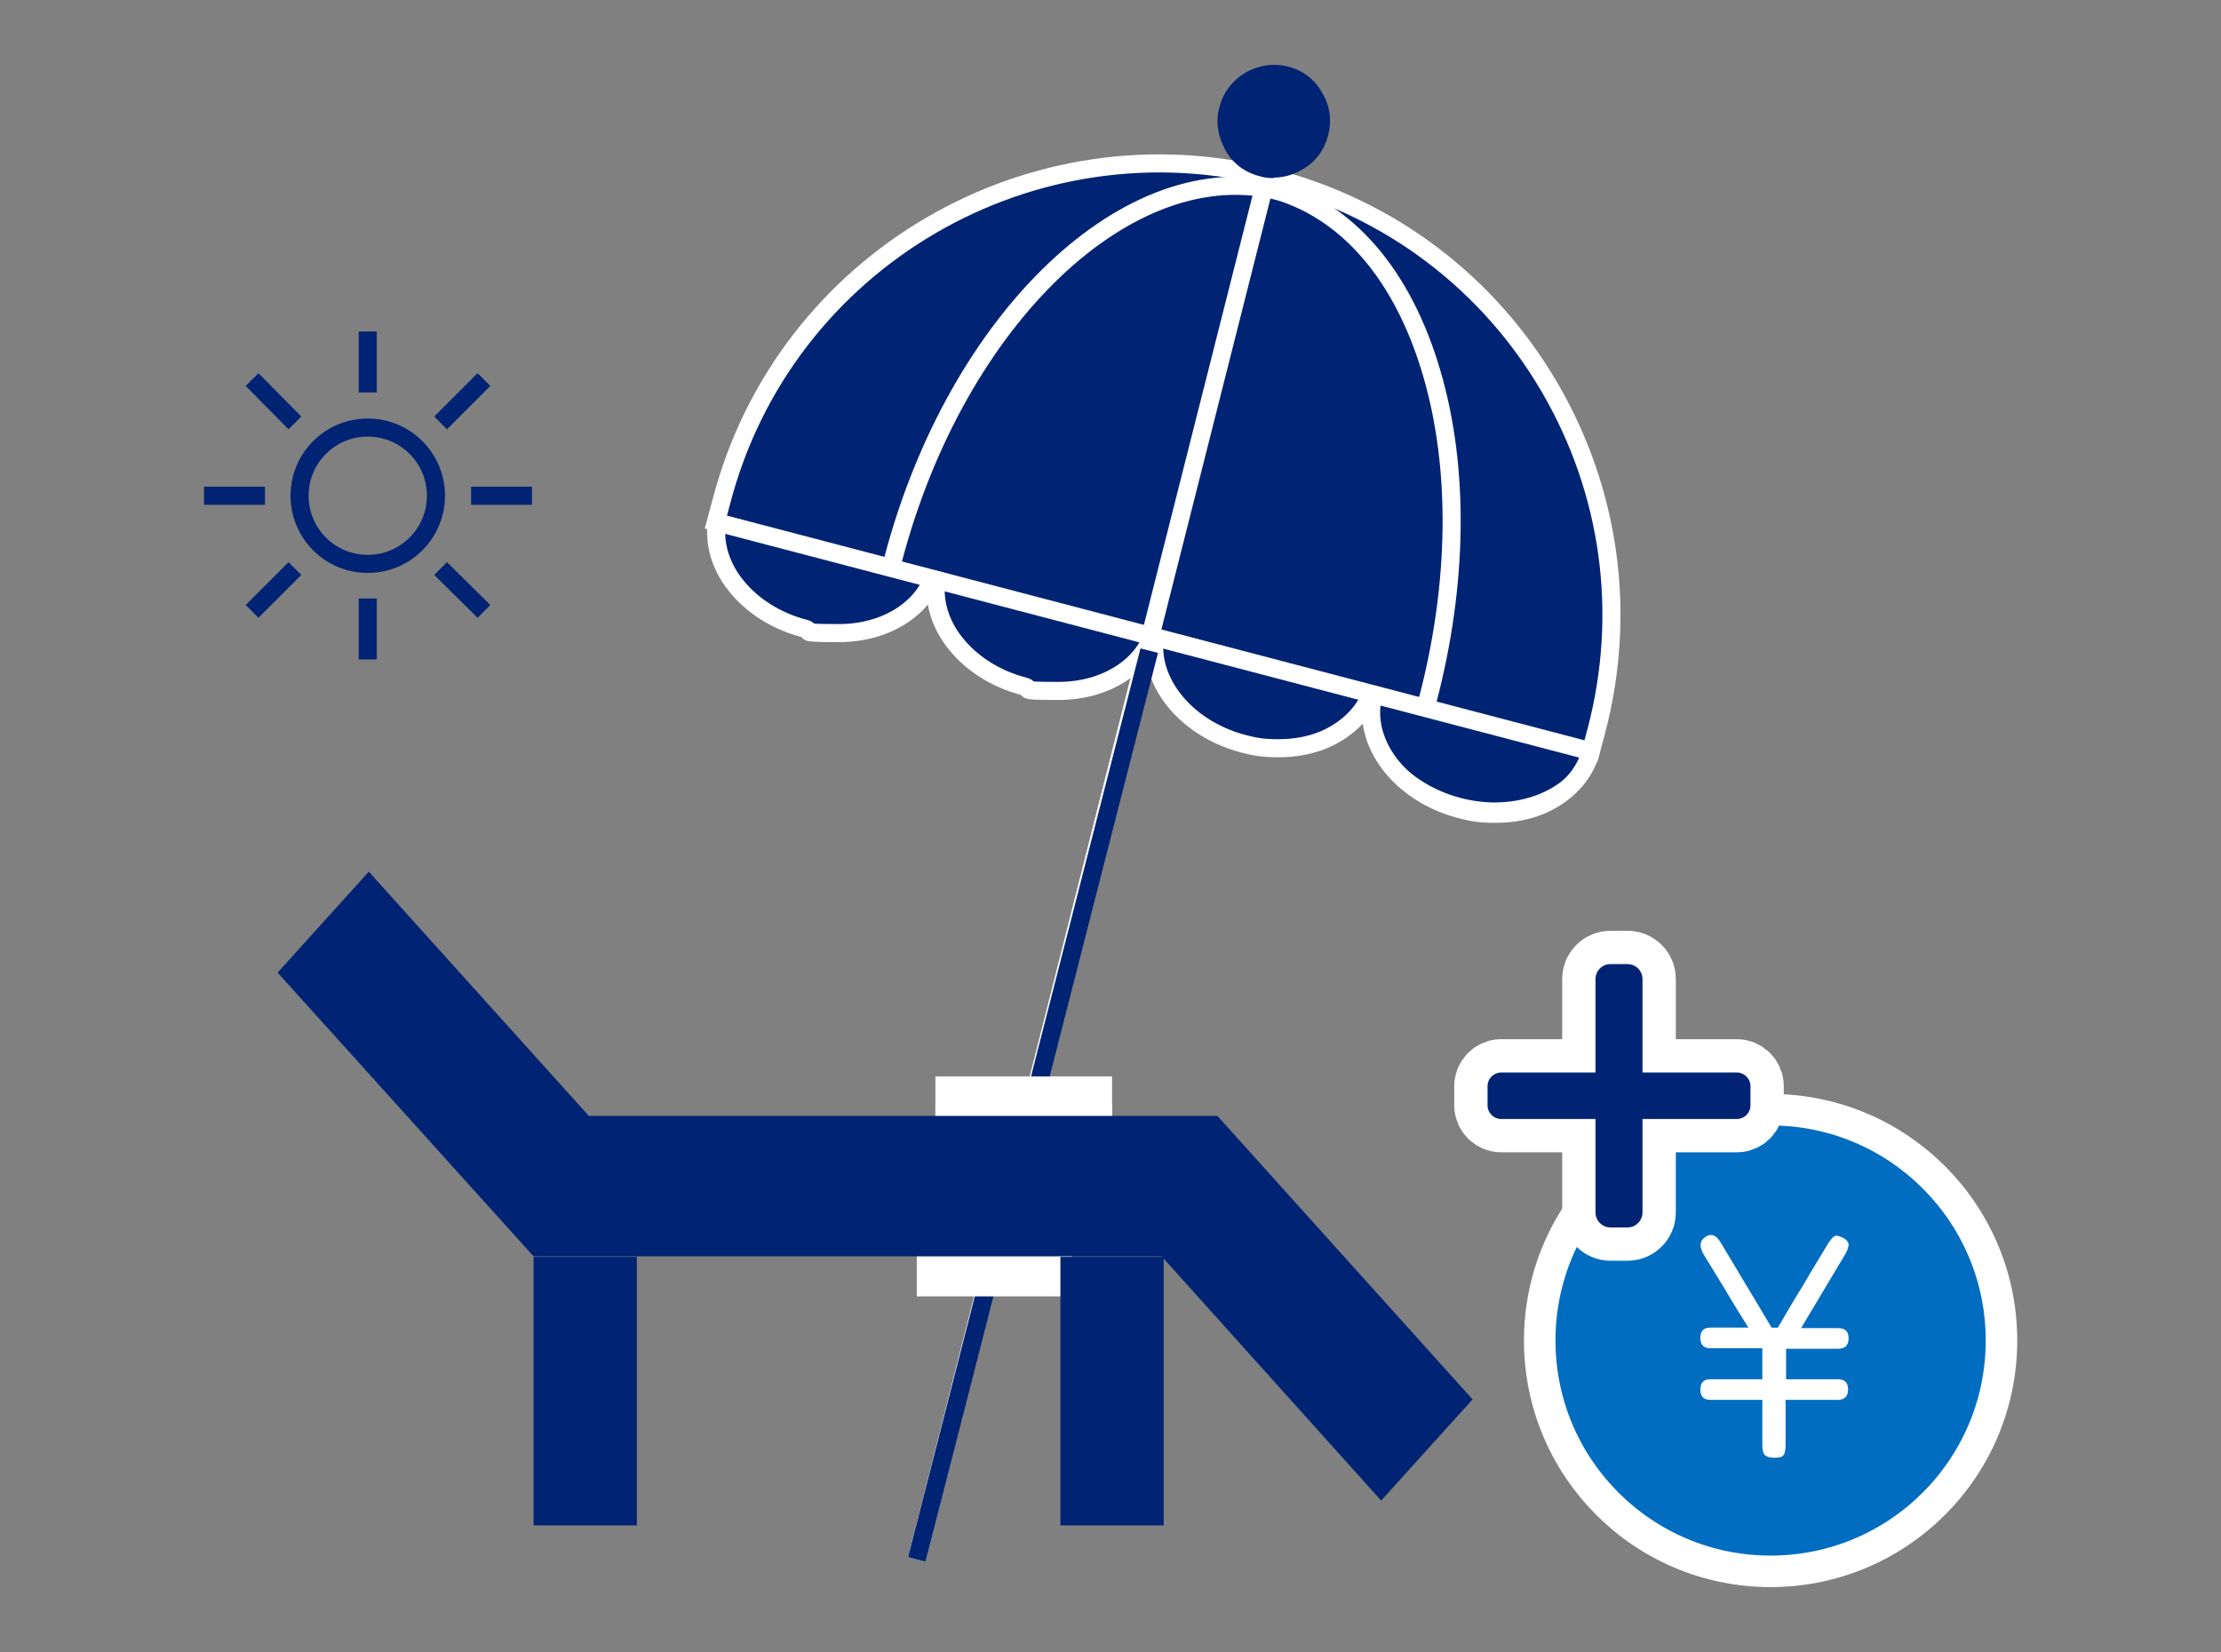
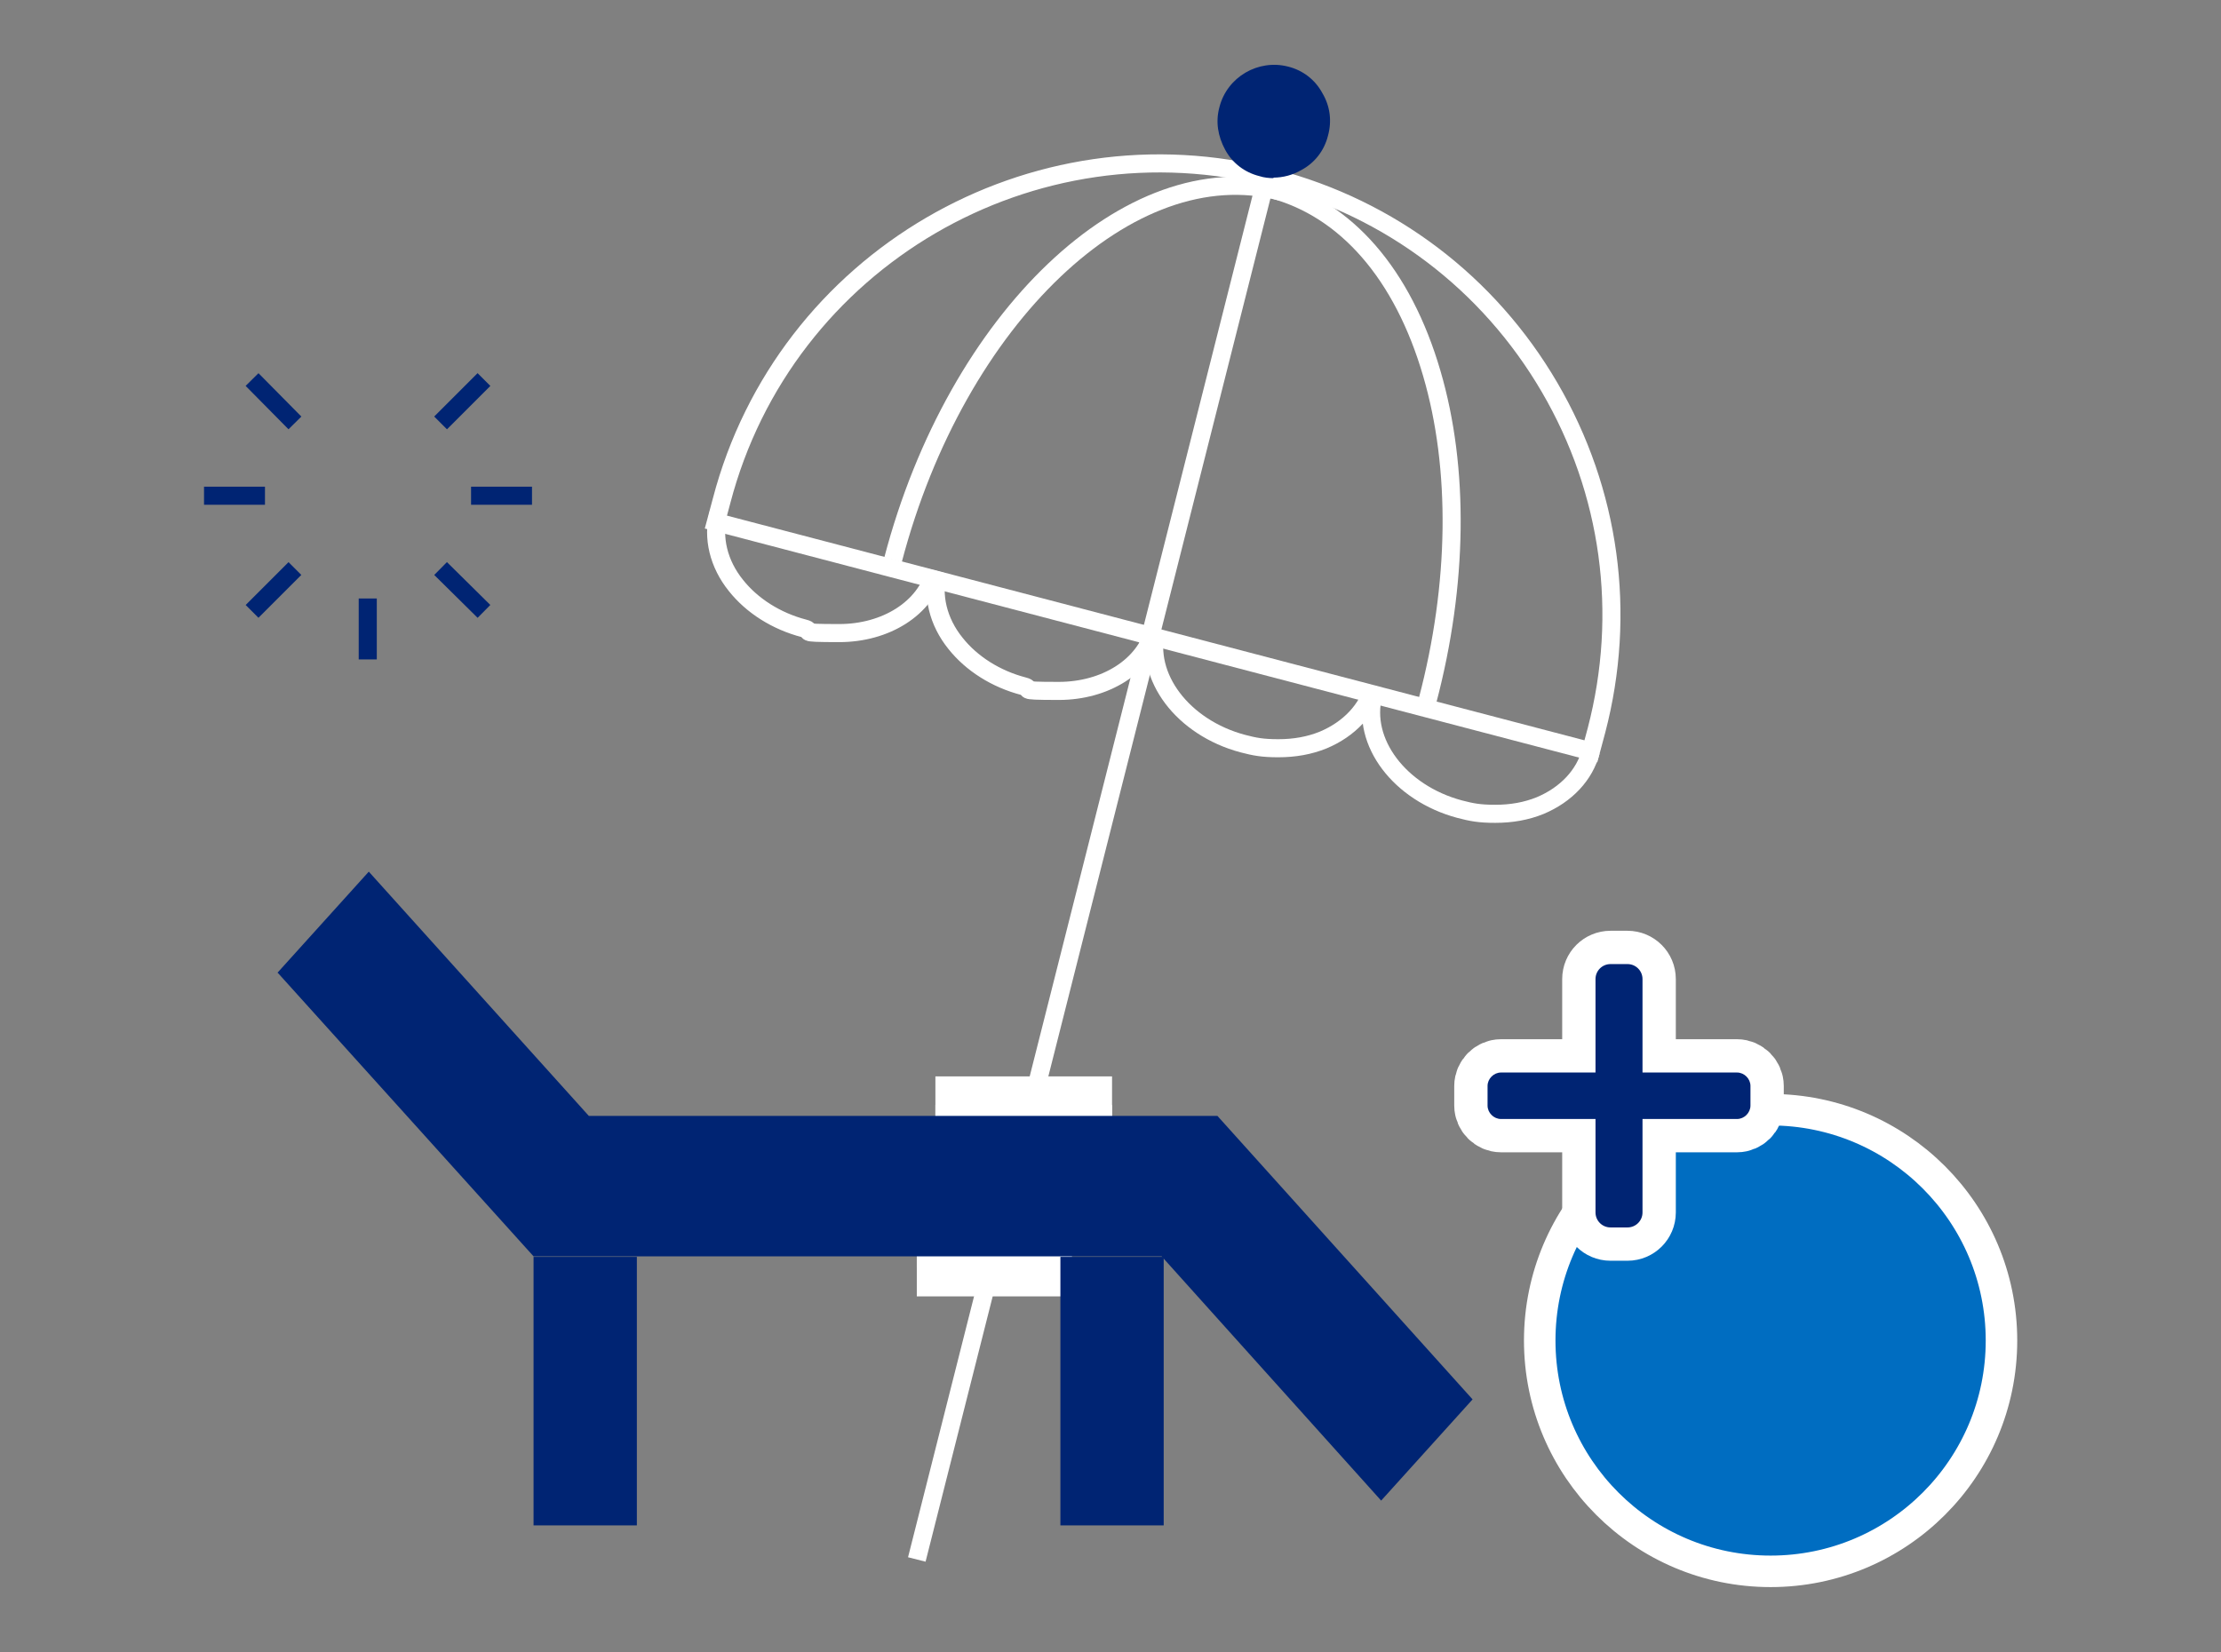
<svg xmlns="http://www.w3.org/2000/svg" id="_レイヤー_2" version="1.1" viewBox="0 0 430 320">
  <rect x="0" y="0" width="430" height="320" fill="#808080" stroke="none" />
  <defs>
    <style>
      .st0 {
        fill: #006dc1;
        stroke-width: 6.1px;
      }

      .st0, .st1, .st2, .st3, .st4, .st5 {
        stroke: #fff;
      }

      .st0, .st1, .st2, .st3, .st6, .st5 {
        stroke-miterlimit: 10;
      }

      .st0, .st4 {
        stroke-linecap: round;
      }

      .st1, .st2, .st3, .st4, .st6 {
        fill: none;
      }

      .st1, .st6 {
        stroke-width: 3.5px;
      }

      .st2 {
        stroke-width: 15.3px;
      }

      .st3 {
        stroke-width: 4.2px;
      }

      .st7 {
        fill: #fff;
      }

      .st8, .st5 {
        fill: #002473;
      }

      .st4 {
        stroke-linejoin: round;
        stroke-width: 12.9px;
      }

      .st6 {
        stroke: #002473;
      }
    </style>
  </defs>
  <g id="_文字">
-     <path class="st5" d="M300,75c-11.8-20.2-30.8-34.6-53.4-40.5-46.7-12.2-94.7,15.8-106.9,62.5l-1.1,4.1h0c-.6,4.2.8,8.6,3.7,12.3,3.1,3.9,7.8,6.9,13.2,8.3,2.3.6,4.6.9,6.8.9,8.3,0,15.5-4,18.1-10.5h.5c-.6,4.3.8,8.7,3.7,12.4,3.1,3.9,7.9,6.9,13.2,8.3,2.3.6,4.6.9,6.8.9,8.3,0,15.5-4,18.1-10.5h.5c-1.2,8.9,6.1,17.9,17,20.7,2.3.6,4.6.9,6.9.9s6-.5,8.7-1.6c4.4-1.8,7.7-5,9.3-8.9h.5c-1.2,8.9,6.1,17.8,17,20.7,2.3.6,4.6.9,6.8.9,8.3,0,15.5-4,18.1-10.5h.1s.4-1.6.4-1.6h0l.7-2.5c5.9-22.6,2.7-46.2-9.1-66.4h0Z" />
    <path class="st1" d="M246.1,36.6c14.5,3.8,25.5,16.5,31.1,35.7,5.4,18.4,5.1,40.9-.8,63.3" />
    <path class="st1" d="M172.9,108.4c12.3-46.9,46-78.9,75-71.3" />
    <g>
      <path class="st1" d="M308,145.5l-169.4-44.4,1.1-4.1c12.2-46.7,60.2-74.7,106.9-62.5,22.6,5.9,41.6,20.3,53.4,40.5,11.8,20.2,15,43.8,9.1,66.4l-1.1,4.1h0ZM308,145.5l-169.4-44.4" />
      <g>
        <path class="st1" d="M181.1,110.5c-1.9,7.4-9.7,12.1-18.6,12.1s-4.5-.3-6.8-.9c-5.4-1.4-10.1-4.4-13.2-8.3-3.4-4.2-4.6-9.3-3.4-13.9" />
        <path class="st1" d="M223.6,121.7c-1.9,7.4-9.7,12.1-18.6,12.1s-4.5-.3-6.8-.9c-5.4-1.4-10.1-4.4-13.2-8.3-3.4-4.2-4.6-9.3-3.4-13.9" />
        <path class="st1" d="M266,132.8c-1.2,4.6-4.8,8.4-9.8,10.5-2.7,1.1-5.6,1.6-8.7,1.6s-4.6-.3-6.9-.9c-11.6-3.1-19.1-13-16.7-22.2" />
        <path class="st1" d="M308,145.5c-1.2,4.6-4.8,8.4-9.8,10.5-2.7,1.1-5.6,1.6-8.7,1.6s-4.6-.3-6.9-.9c-11.6-3.1-19.1-13-16.7-22.2" />
      </g>
    </g>
    <line class="st1" x1="177.5" y1="302" x2="244.9" y2="35.5" />
-     <line class="st6" x1="177.5" y1="302" x2="222.5" y2="126" />
    <g>
      <line class="st2" x1="181.1" y1="216.1" x2="215.3" y2="216.1" />
      <line class="st3" x1="181.1" y1="216.1" x2="215.3" y2="216.1" />
    </g>
    <g>
      <line class="st2" x1="207.5" y1="243.4" x2="177.5" y2="243.4" />
      <line class="st3" x1="207.5" y1="243.4" x2="177.5" y2="243.4" />
    </g>
    <path class="st8" d="M246.6,34.5c-.9,0-1.9-.1-2.8-.4-2.8-.7-5.2-2.5-6.6-5.1s-1.9-5.4-1.1-8.3c1.5-5.8,7.5-9.3,13.3-7.8,2.8.7,5.2,2.5,6.6,5.1,1.5,2.5,1.9,5.4,1.1,8.3-.7,2.8-2.5,5.2-5.1,6.6-1.7,1-3.6,1.5-5.5,1.5h0Z" />
-     <path class="st6" d="M71.2,109.2c-7.3,0-13.2-5.9-13.2-13.2s5.9-13.2,13.2-13.2,13.2,5.9,13.2,13.2-5.9,13.2-13.2,13.2Z" />
-     <line class="st6" x1="71.2" y1="76" x2="71.2" y2="64.2" />
    <line class="st6" x1="57.1" y1="81.9" x2="48.8" y2="73.5" />
    <line class="st6" x1="51.3" y1="96" x2="39.5" y2="96" />
    <line class="st6" x1="57.1" y1="110.1" x2="48.8" y2="118.4" />
    <line class="st6" x1="71.2" y1="115.9" x2="71.2" y2="127.7" />
    <line class="st6" x1="85.3" y1="110.1" x2="93.7" y2="118.4" />
    <line class="st6" x1="91.2" y1="96" x2="103" y2="96" />
    <line class="st6" x1="85.3" y1="81.9" x2="93.7" y2="73.5" />
    <path class="st8" d="M123.3,295.4h-20v-52h20v52Z" />
    <path class="st8" d="M225.3,295.4h-20v-52h20v52h0Z" />
    <path class="st8" d="M53.7,188.4l17.7-19.6,42.6,47.3h121.7l49.4,54.9-17.7,19.6-42.5-47.3h-121.6l-49.6-55h0Z" />
    <g>
      <circle class="st0" cx="342.8" cy="259.6" r="44.7" />
-       <path class="st7" d="M345.7,267.1h10.1c1.4,0,2,.7,2,2s-.7,2-2,2h-10.1v8.6c0,1-.1,1.7-.4,2.1s-.9.5-1.8.5-1.4-.2-1.8-.5c-.4-.4-.5-1-.5-2.1v-8.6h-10c-1.4,0-2-.7-2-2s.6-2,1.9-2h10.1v-6h-10c-1.4,0-2-.7-2-2s.6-2,1.9-2h7.4c-1.5-2.4-3-4.8-4.4-7.2-1.5-2.4-2.9-4.8-4.4-7.2-.7-1.4-.6-2.4.4-3.1.5-.4,1-.5,1.5-.4s.9.5,1.4,1.2l10,16.7h1.2c1.6-2.7,3.2-5.5,4.9-8.2,1.6-2.8,3.3-5.5,4.9-8.2.6-.9,1.1-1.4,1.5-1.4s.9.2,1.5.5c.6.4.9.8.9,1.2s-.2,1.1-.6,1.8l-8.6,14.4h7.2c1.4,0,2,.7,2,2s-.7,2-2,2h-10.1v6h0Z" />
    </g>
    <g>
      <path class="st4" d="M336.3,207.7h-18.3v-18.1c0-1.6-1.3-2.9-2.9-2.9h-3.3c-1.6,0-2.9,1.3-2.9,2.9v18.1h-18.3c-1.4,0-2.6,1.2-2.6,2.6v3.8c0,1.4,1.2,2.6,2.6,2.6h18.3v18.1c0,1.6,1.3,2.9,2.9,2.9h3.3c1.6,0,2.9-1.3,2.9-2.9v-18.1h18.3c1.4,0,2.6-1.2,2.6-2.6v-3.8c0-1.4-1.2-2.6-2.6-2.6Z" />
      <path class="st8" d="M336.3,207.7h-18.3v-18.1c0-1.6-1.3-2.9-2.9-2.9h-3.3c-1.6,0-2.9,1.3-2.9,2.9v18.1h-18.3c-1.4,0-2.6,1.2-2.6,2.6v3.8c0,1.4,1.2,2.6,2.6,2.6h18.3v18.1c0,1.6,1.3,2.9,2.9,2.9h3.3c1.6,0,2.9-1.3,2.9-2.9v-18.1h18.3c1.4,0,2.6-1.2,2.6-2.6v-3.8c0-1.4-1.2-2.6-2.6-2.6Z" />
    </g>
  </g>
</svg>